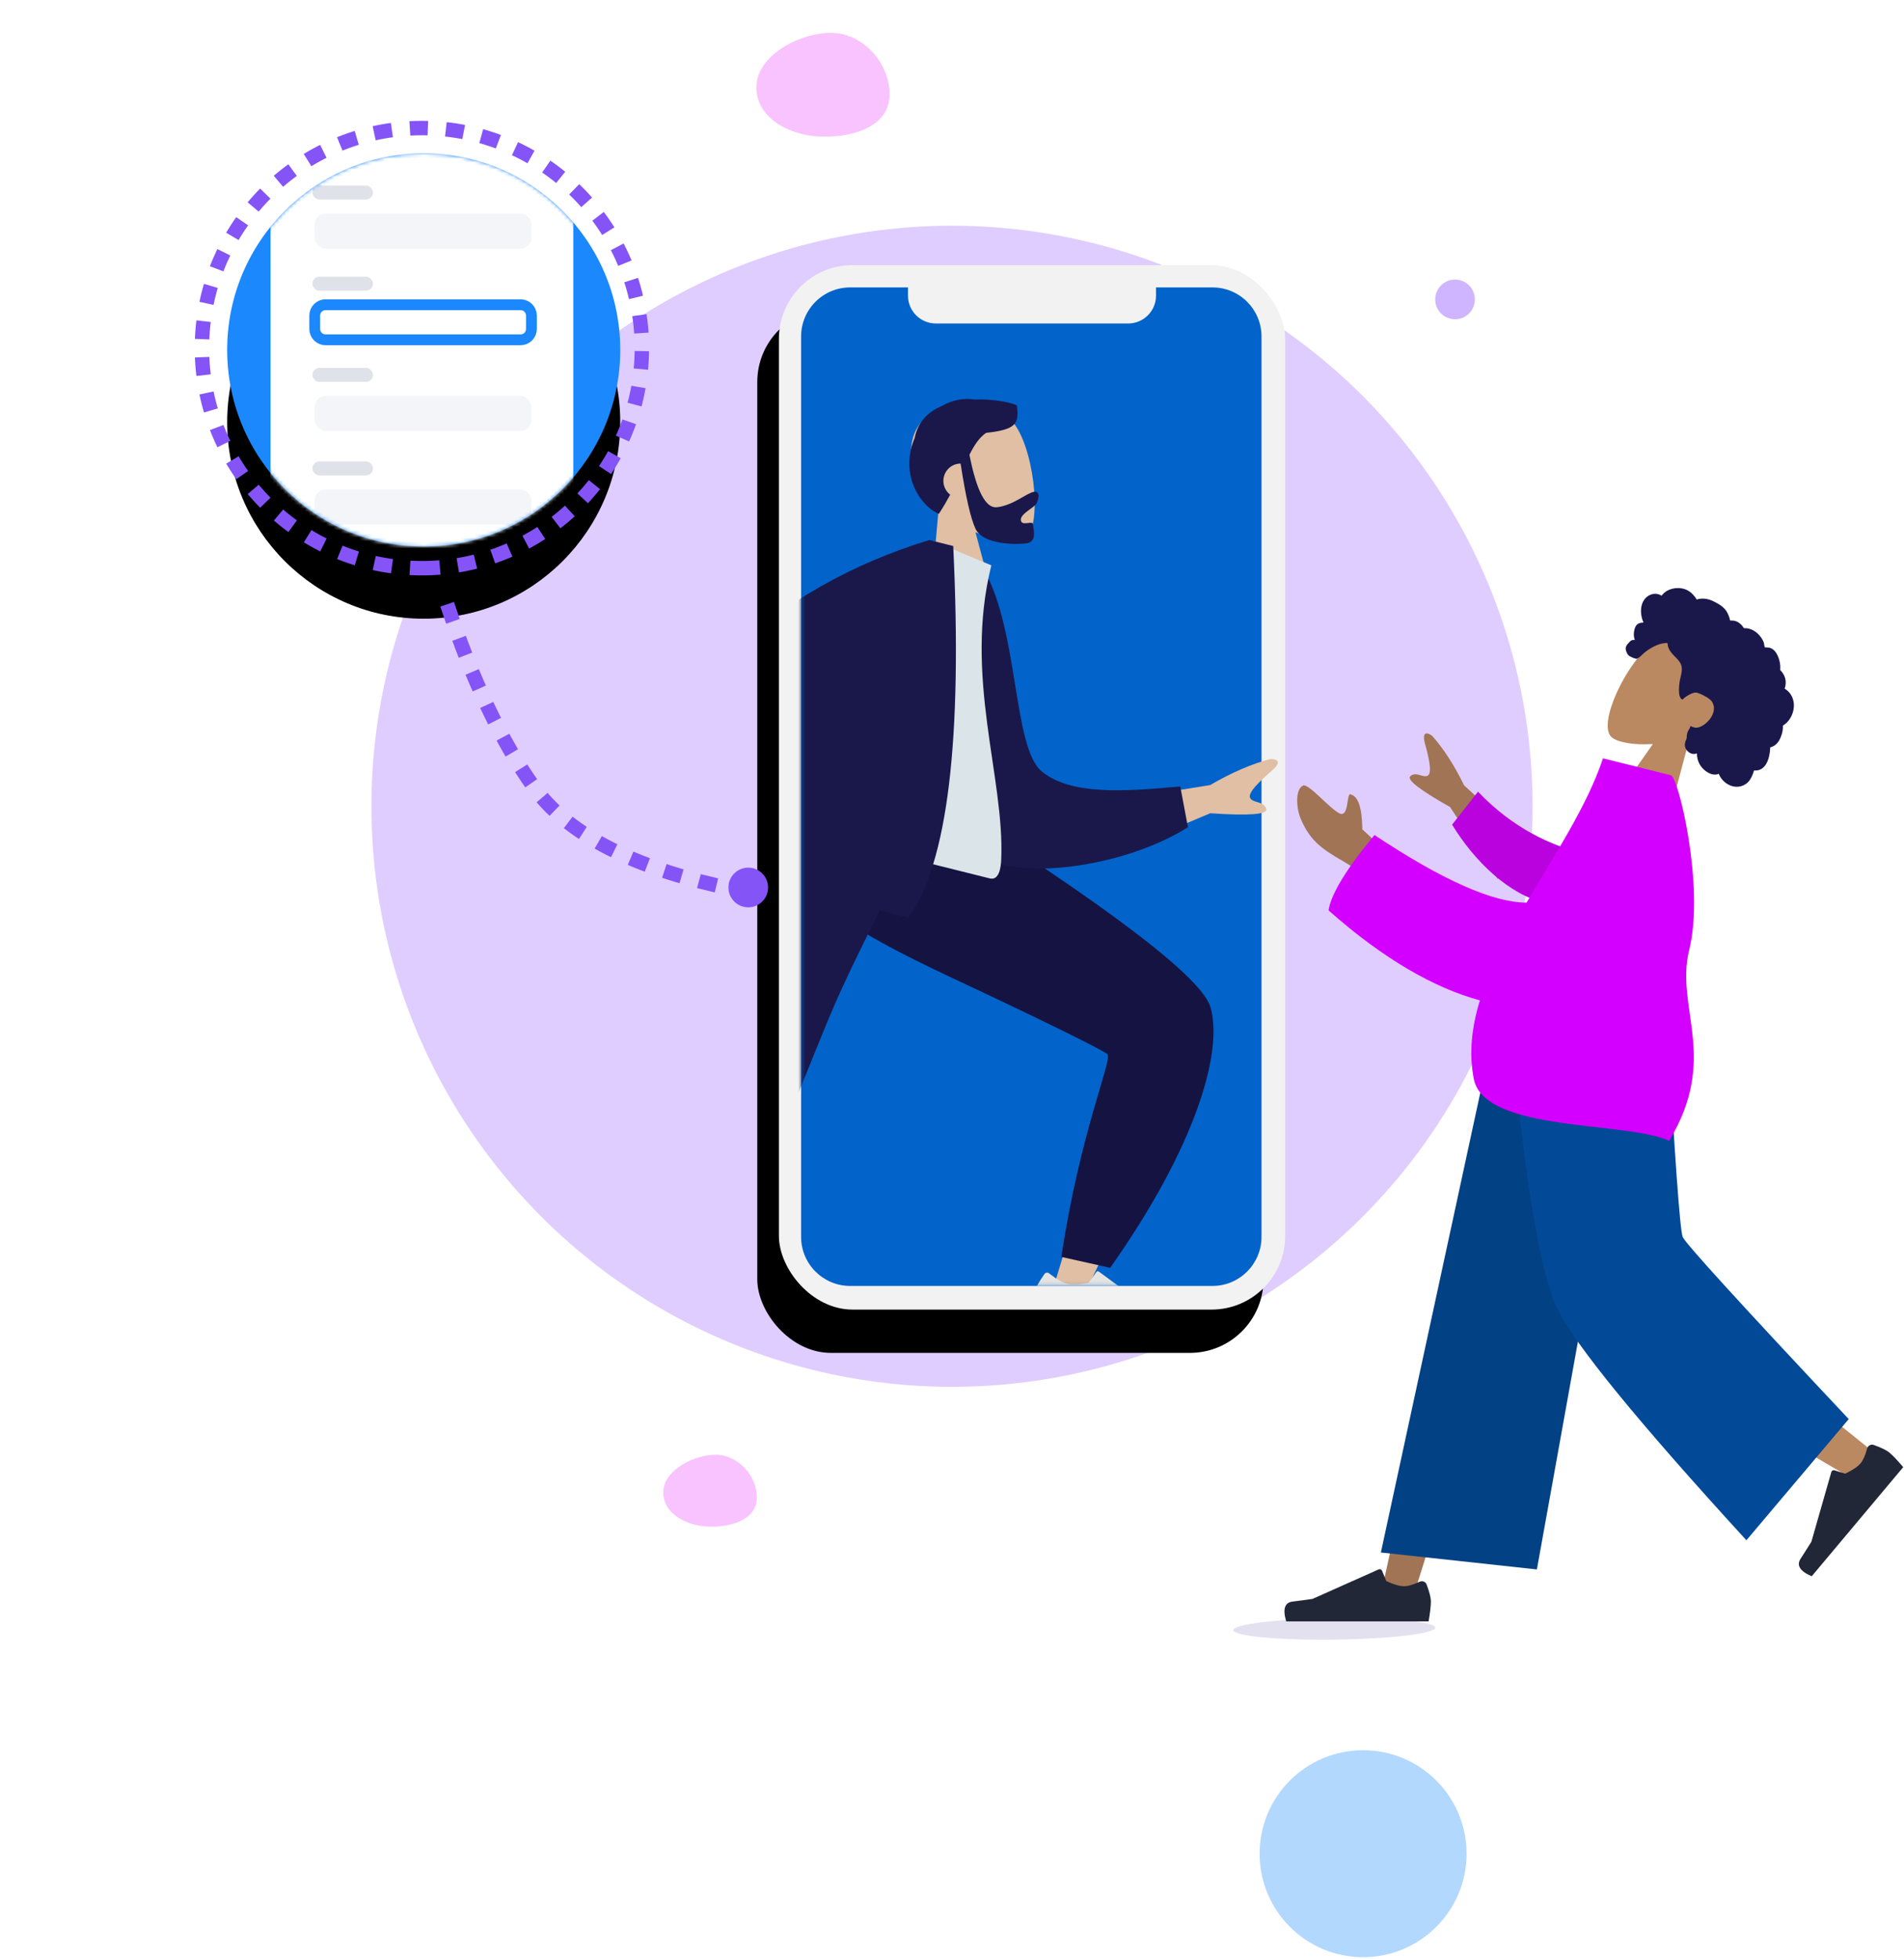
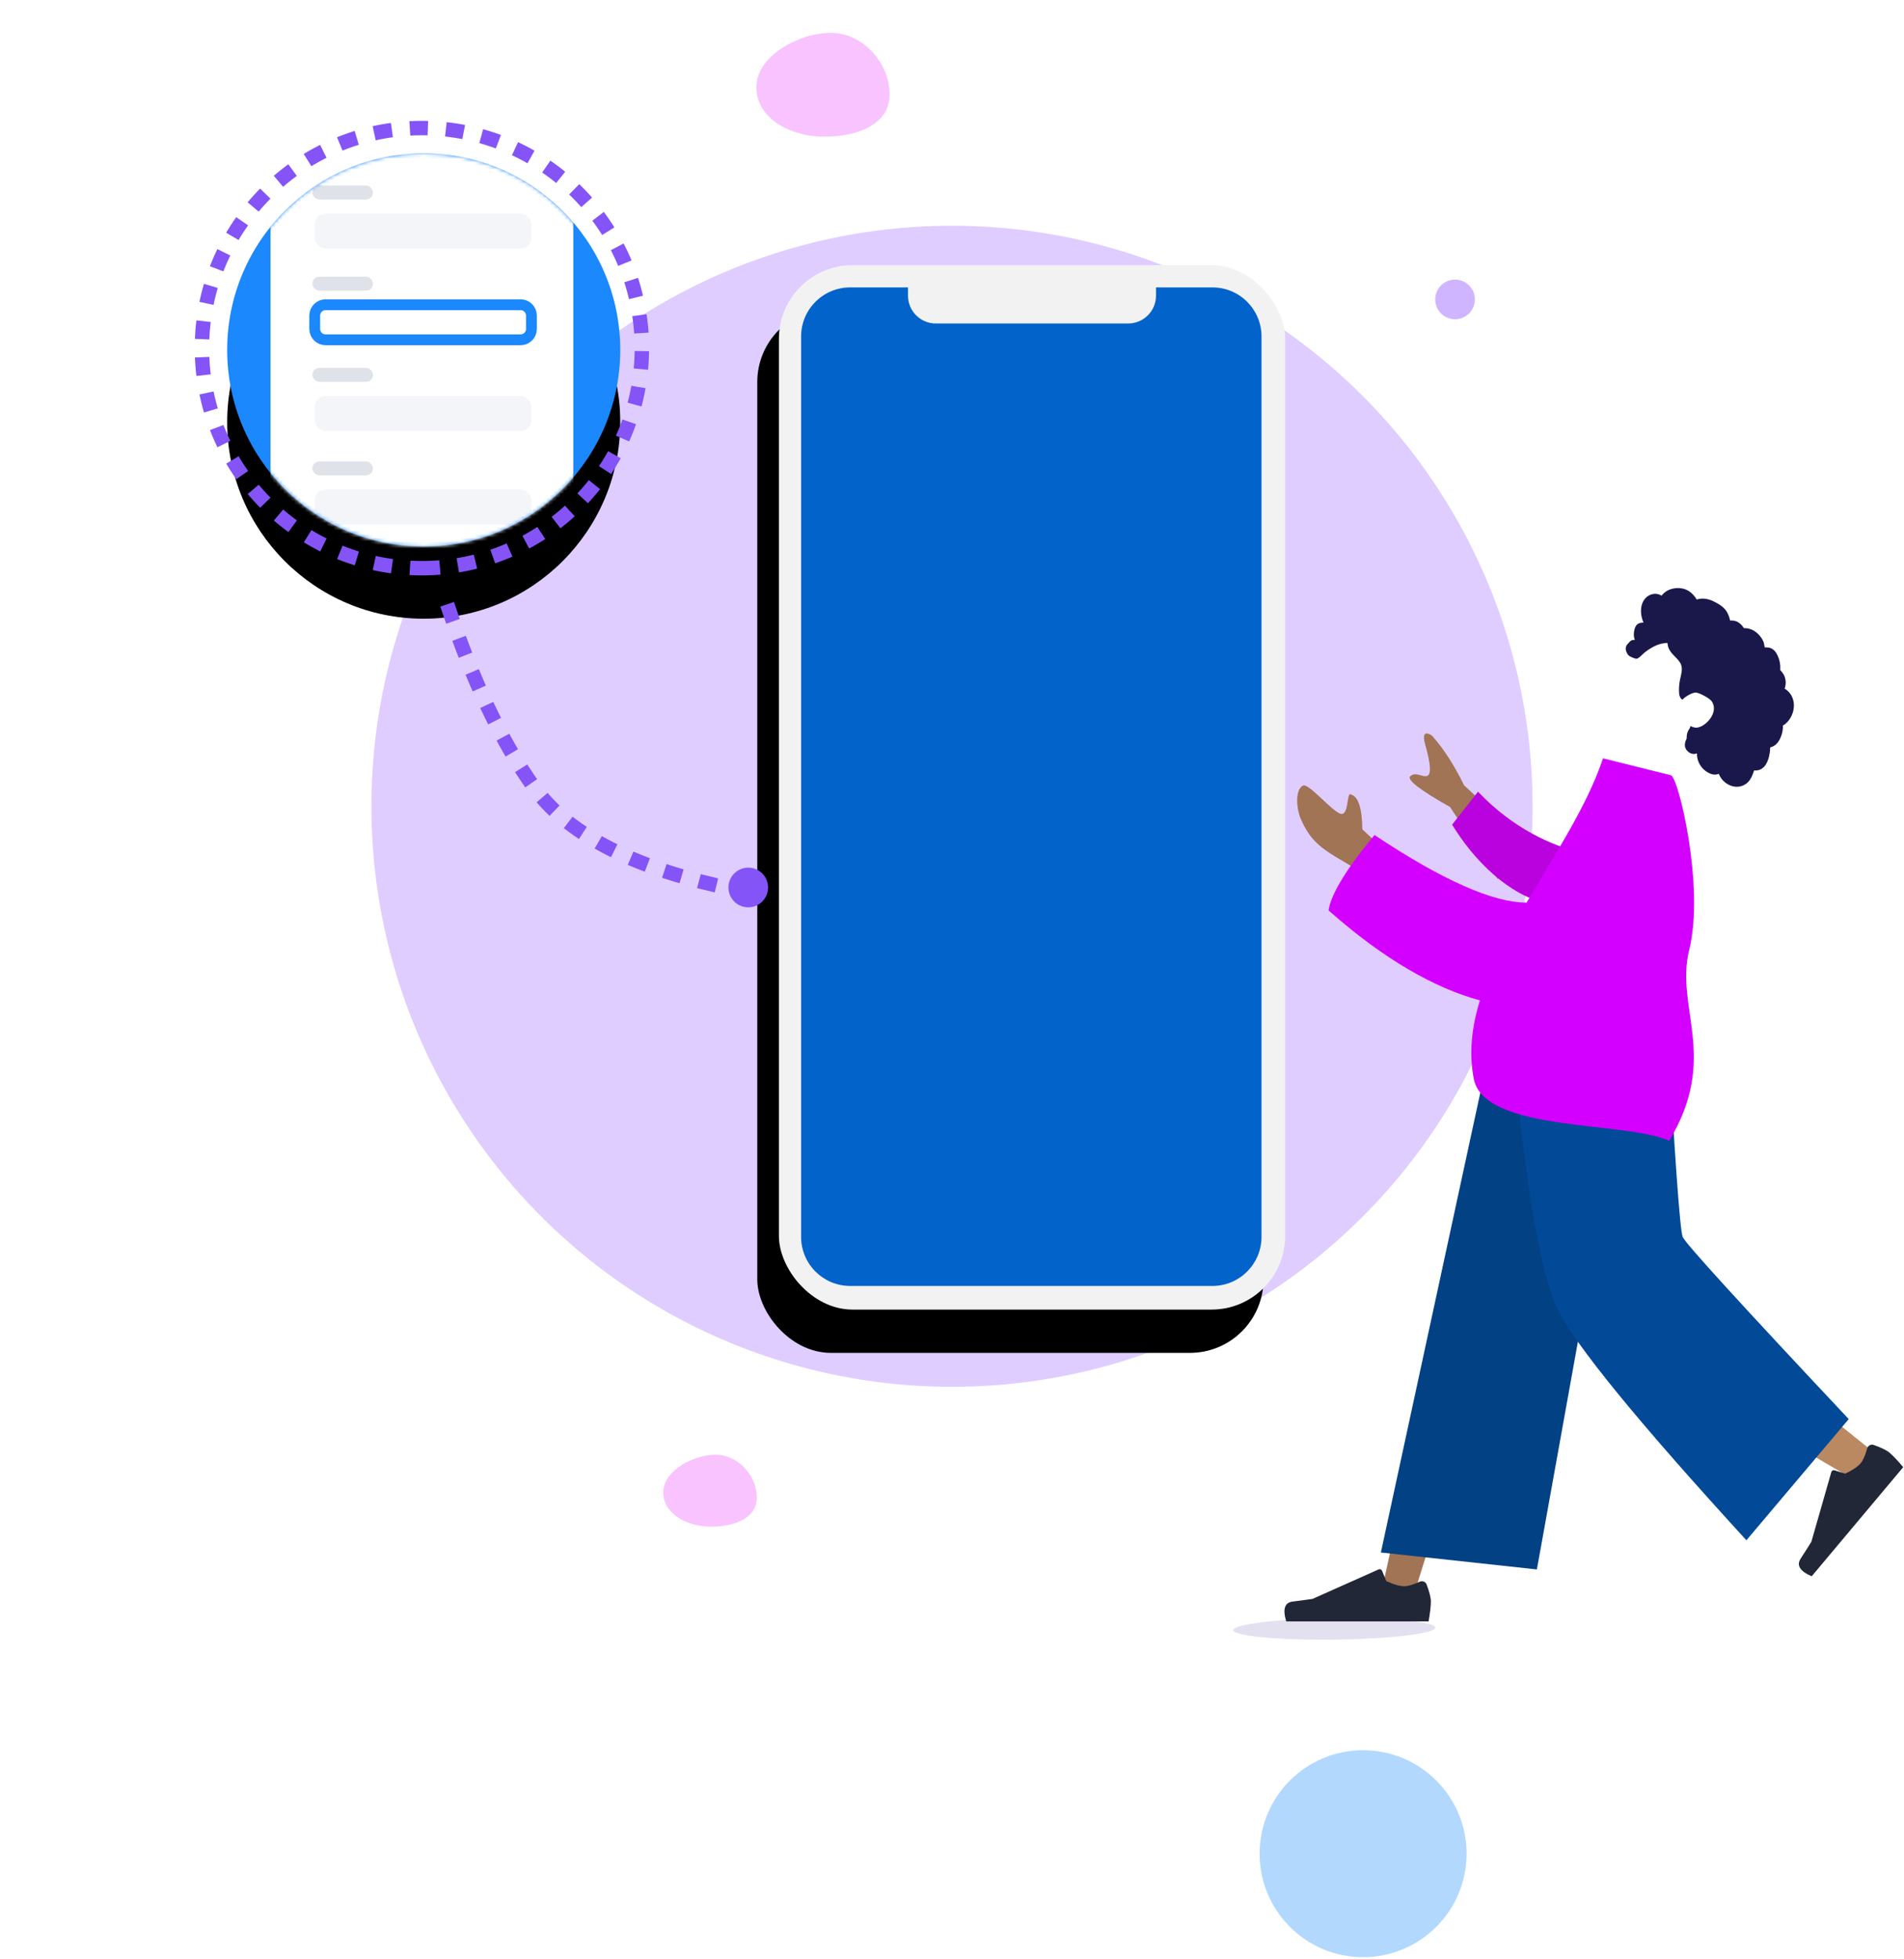
<svg xmlns="http://www.w3.org/2000/svg" xmlns:xlink="http://www.w3.org/1999/xlink" width="528px" height="543px" viewBox="0 0 528 543" version="1.1">
  <title>Illustration - First Step@1,5x</title>
  <desc>Created with Sketch.</desc>
  <defs>
    <rect id="path-1" x="0" y="0" width="140.39" height="289.498" rx="20.412" />
    <filter x="-28.8%" y="-7.8%" width="149.1%" height="123.8%" filterUnits="objectBoundingBox" id="filter-2">
      <feOffset dx="-6" dy="12" in="SourceAlpha" result="shadowOffsetOuter1" />
      <feGaussianBlur stdDeviation="9.5" in="shadowOffsetOuter1" result="shadowBlurOuter1" />
      <feColorMatrix values="0 0 0 0 0   0 0 0 0 0   0 0 0 0 0  0 0 0 0.1 0" type="matrix" in="shadowBlurOuter1" />
    </filter>
-     <rect id="path-3" x="0.476" y="0.093" width="182.815" height="282.79" />
    <circle id="path-5" cx="54.5" cy="54.5" r="54.5" />
    <filter x="-100.0%" y="-81.7%" width="300.0%" height="300.0%" filterUnits="objectBoundingBox" id="filter-7">
      <feOffset dx="0" dy="20" in="SourceAlpha" result="shadowOffsetOuter1" />
      <feGaussianBlur stdDeviation="33" in="shadowOffsetOuter1" result="shadowBlurOuter1" />
      <feColorMatrix values="0 0 0 0 0   0 0 0 0 0   0 0 0 0 0  0 0 0 0.1 0" type="matrix" in="shadowBlurOuter1" />
    </filter>
    <rect id="path-8" x="0" y="0" width="84" height="151" rx="4" />
    <filter x="-31.0%" y="-12.6%" width="161.9%" height="134.4%" filterUnits="objectBoundingBox" id="filter-9">
      <feOffset dx="0" dy="7" in="SourceAlpha" result="shadowOffsetOuter1" />
      <feGaussianBlur stdDeviation="7.5" in="shadowOffsetOuter1" result="shadowBlurOuter1" />
      <feColorMatrix values="0 0 0 0 0   0 0 0 0 0   0 0 0 0 0  0 0 0 0.15 0" type="matrix" in="shadowBlurOuter1" />
    </filter>
  </defs>
  <g id="Page-1" stroke="none" stroke-width="1" fill="none" fill-rule="evenodd">
    <g id="Desktop-HD" transform="translate(-110, -1146)">
      <g id="Illustration---First-Step" transform="translate(166, 1154)">
        <path d="M310.779,446.493 C296.837,446.493 286.007,445.362 286,443.834 C285.993,442.188 298.524,440.701 313.988,440.511 C315.071,440.499 316.142,440.493 317.192,440.493 C331.15,440.493 341.994,441.622 342,443.151 C342.007,444.798 329.476,446.284 314.011,446.473 C312.918,446.486 311.839,446.493 310.779,446.493" id="Fill-334" fill="#E3E1F0" />
        <g id="Background" opacity="0.2" transform="translate(293, 476.493)" />
        <ellipse id="Oval" fill="#B3D8FE" cx="322" cy="505.808" rx="28.7" ry="28.685" />
        <ellipse id="Oval" fill="#DFCDFF" cx="208" cy="215.484" rx="161" ry="160.915" />
        <g id="Group-4" transform="translate(160, 65.493)">
          <g id="Group" transform="translate(95, 145) rotate(-360) translate(-95, -145) ">
            <g id="base">
              <use fill="black" fill-opacity="1" filter="url(#filter-2)" xlink:href="#path-1" />
              <use fill="#F2F2F2" fill-rule="evenodd" xlink:href="#path-1" />
            </g>
            <path d="M35.797,6.171 L35.797,8.459 C35.797,12.717 39.249,16.17 43.508,16.17 L96.862,16.17 C101.12,16.17 104.573,12.717 104.573,8.459 L104.573,6.171 L120.223,6.171 C127.739,6.171 133.831,12.264 133.831,19.779 L133.831,269.337 C133.831,276.852 127.739,282.945 120.223,282.945 L19.761,282.945 C12.245,282.945 6.153,276.852 6.153,269.337 L6.153,19.779 C6.153,12.264 12.245,6.171 19.761,6.171 L35.797,6.171 Z" id="Screen" fill="#0263CA" />
            <g id="Illustration" transform="translate(5.837, 0)">
              <mask id="mask-4" fill="white">
                <use xlink:href="#path-3" />
              </mask>
              <g id="Mask" />
              <g id="Group-2" mask="url(#mask-4)">
                <g transform="translate(32.505, 185.425) rotate(-7) translate(-32.505, -185.425) translate(-87.495, 38.925)">
                  <g id="Group" transform="translate(133.618, 0.869)">
                    <g id="Head" transform="translate(0.089, 1.586)" fill="#E0BFA4">
                      <path d="M6.596,27.63 C2.917,23.297 0.428,17.987 0.844,12.037 C2.042,-5.107 25.824,-1.336 30.451,7.317 C35.077,15.97 34.527,37.919 28.548,39.465 C26.164,40.082 21.084,38.571 15.915,35.444 L19.16,58.481 L0,58.481 L6.596,27.63 Z" />
                    </g>
                    <path d="M16.961,15.517 C17.695,25.769 19.635,30.894 22.782,30.894 C27.502,30.894 31.507,27.887 33.578,27.887 C35.088,27.887 34.751,29.783 33.75,31.189 C32.924,32.349 28.903,33.467 28.903,35.265 C28.903,37.063 32.08,35.672 32.08,36.738 C32.08,38.502 32.638,41.819 29.588,41.819 C26.5,41.819 17.648,40.689 16.13,36.091 C15.151,33.123 14.518,26.974 14.231,17.642 C14.044,17.62 13.853,17.608 13.66,17.608 C11.015,17.608 8.87,19.76 8.87,22.415 C8.87,23.763 9.423,24.981 10.313,25.854 C9.205,27.423 7.963,29.063 6.539,30.755 C1.192,27.536 -2.776,18.112 2.452,9.059 C3.897,4.624 7.168,2.255 11.032,1.155 C14.161,-0.158 17.41,-0.306 20.152,0.481 C25.528,0.944 30.328,2.589 31.689,3.566 C31.689,8.673 30.703,10.188 22.279,10.055 C20.21,11.152 18.619,13.04 16.961,15.517 Z" id="Hair" fill="#1A184A" />
                  </g>
                  <g id="Bottom/Skinny-Jeans-1" transform="translate(6, 85)">
                    <path d="M144.269,13.653 C129.555,25.693 136.401,132.785 135.424,134.122 C134.99,134.716 111.513,139.546 64.991,148.614 L67.096,156.92 C121.61,154.806 150.433,151.725 153.567,147.679 C158.053,141.887 163.313,109.267 169.347,49.819 L144.269,13.653 Z" id="Leg" fill="#E0BFA4" transform="translate(117.169, 85.287) rotate(-55) translate(-117.169, -85.287) " />
                    <path d="M74.544,140.561 L78.238,153.943 C118.949,159.108 145.688,153.584 155.021,144.642 C161.243,138.681 166.519,106.15 170.848,47.049 L144.025,8.742 C125.945,22.406 127.463,54.918 128.787,81.137 C130.029,105.748 130.575,124.527 130.149,125.497 C129.268,127.501 107.843,128.852 74.544,140.561 Z" id="Pant" fill="#151342" transform="translate(122.696, 82.337) rotate(-55) translate(-122.696, -82.337) " />
                    <g id="Right-Show" transform="translate(156.136, 169.907) rotate(20) translate(-156.136, -169.907) translate(132.636, 161.407)" fill="#E4E4E4">
                      <path d="M2.407,4.906 C1.333,7.561 0.796,9.515 0.796,10.771 C0.796,12.163 1.036,14.193 1.514,16.862 C3.18,16.862 18.154,16.862 46.435,16.862 C47.602,13.124 46.929,11.105 44.414,10.807 C41.899,10.509 39.809,10.24 38.146,10 L16.932,0.838 C16.705,0.74 16.441,0.845 16.343,1.072 C16.343,1.073 16.343,1.073 16.342,1.074 L14.864,4.547 C12.536,5.6 10.644,6.126 9.188,6.126 C7.882,6.126 6.025,5.561 3.618,4.431 L3.618,4.431 C3.171,4.221 2.637,4.414 2.427,4.862 C2.42,4.876 2.413,4.891 2.407,4.906 Z" id="shoe" />
                    </g>
                    <polygon id="Leg" fill="#A07454" points="84.572 22 43.744 117.703 3.616 198.613 13.083 198.613 116.664 22" />
                    <g id="Left-Shot" transform="translate(1, 189)" fill="#E4E4E4">
                      <path d="M2.407,4.906 C1.333,7.561 0.796,9.515 0.796,10.771 C0.796,12.163 1.036,14.193 1.514,16.862 C3.18,16.862 18.154,16.862 46.435,16.862 C47.602,13.124 46.929,11.105 44.414,10.807 C41.899,10.509 39.809,10.24 38.146,10 L16.932,0.838 C16.705,0.74 16.441,0.845 16.343,1.072 C16.343,1.073 16.343,1.073 16.342,1.074 L14.864,4.547 C12.536,5.6 10.644,6.126 9.188,6.126 C7.882,6.126 6.025,5.561 3.618,4.431 L3.618,4.431 C3.171,4.221 2.637,4.414 2.427,4.862 C2.42,4.876 2.413,4.891 2.407,4.906 Z" id="shoe" />
                    </g>
                    <path d="M7.239,181.805 L28.276,185.657 C38.544,170.917 63.13,123.776 86.409,82.425 C100.007,58.27 117.326,38.434 120.078,22 L73.245,22 C48.321,54.219 22.744,158.069 7.239,181.805 Z" id="Pant" fill="#1A184A" />
                  </g>
                  <g id="Body/Long-Sleeve-1" transform="translate(122.655, 101.677) rotate(21) translate(-122.655, -101.677) translate(22.655, 37.677)">
-                     <path d="M154.039,59.196 L182.412,47.06 C187.382,42.236 192.181,38.569 196.81,36.06 C198.194,35.631 200.559,35.502 198.036,39.091 C195.513,42.68 193.025,46.565 194.033,47.823 C195.041,49.081 197.961,47.693 199.115,49.738 C199.884,51.102 194.962,52.733 184.348,54.632 L163.099,70.5 L154.039,59.196 Z M39.332,62.539 L55.378,65.64 C39.241,94.93 30.588,110.454 29.417,112.211 C26.782,116.166 29.24,123.413 30.148,127.229 C24.452,128.52 26.698,120.17 19.49,121.913 C12.91,123.505 7.331,127.589 1.196,122.081 C0.441,121.403 -0.111,119.287 2.461,118.201 C8.868,115.496 18.335,110.431 19.869,108.465 C21.963,105.784 28.45,90.475 39.332,62.539 Z" id="Skin" fill="#E0BFA4" />
                    <path d="M95.621,7.624 L102.268,5.907 C118.174,18.502 127.087,51.327 137.264,54.884 C146.886,58.248 159.655,53.061 174.776,46.243 L180.462,56.221 C167.596,72.394 138.508,87.653 125.639,81.521 C105.066,71.717 96.95,30.981 95.621,7.624 Z" id="Coat-Back" fill="#1A184A" transform="translate(138.042, 44.407) rotate(5) translate(-138.042, -44.407) " />
                    <path d="M69.472,86.944 C96.621,86.944 116.591,86.944 129.383,86.944 C132.12,86.944 131.605,83.094 131.209,81.151 C126.642,58.728 108.813,34.558 108.813,2.639 L91.532,-2.27373675e-13 C77.238,22.391 72.295,49.958 69.472,86.944 Z" id="Shirt" fill="#DBE4E9" />
                    <path d="M63.497,64.242 C51.284,85.699 41.018,101.147 32.699,110.587 L20.142,108.191 C28.231,59.328 51.656,23.265 90.417,-2.21866703e-13 L90.614,-2.28506767e-13 L97.259,-2.27373675e-13 C112.773,51.508 117.05,85.828 110.09,102.96 L56.161,102.96 C57.014,90.424 59.75,77.168 63.497,64.242 Z" id="Coat-Front" fill="#1A184A" />
                  </g>
                </g>
              </g>
            </g>
          </g>
          <g id="Group" transform="translate(220.5, 230.751) scale(-1, 1) translate(-220.5, -230.751) translate(126, 83.751)">
            <g id="Head/Front" transform="translate(63.097, 40.737) rotate(-27) translate(-63.097, -40.737) translate(37.097, 8.737)">
              <g id="Head" transform="translate(16.8, 12.7)" fill="#BA8961">
-                 <path d="M5.784,24.143 C2.558,20.357 0.375,15.717 0.74,10.518 C1.791,-4.463 22.644,-1.167 26.7,6.394 C30.757,13.955 30.275,33.133 25.032,34.484 C22.942,35.023 18.488,33.703 13.955,30.971 L16.8,51.1 L0,51.1 L5.784,24.143 Z" />
-               </g>
+                 </g>
              <path d="M50.943,8.612 C50.595,7.389 49.659,6.342 48.398,6.032 C48.092,5.956 47.777,5.926 47.462,5.939 C47.349,5.943 47.317,5.976 47.265,5.897 C47.226,5.838 47.225,5.695 47.209,5.627 C47.158,5.413 47.096,5.202 47.018,4.996 C46.755,4.294 46.311,3.673 45.777,3.15 C44.777,2.171 43.426,1.496 42.022,1.374 C41.254,1.307 40.491,1.432 39.765,1.682 C39.389,1.811 39.025,1.972 38.67,2.15 C38.563,2.204 38.216,2.466 38.108,2.449 C37.99,2.431 37.752,2.136 37.655,2.062 C36.464,1.149 34.994,0.789 33.51,0.8 C31.836,0.813 30.224,0.896 28.827,1.917 C28.531,2.133 28.25,2.37 27.982,2.619 C27.841,2.75 27.704,2.886 27.574,3.028 C27.495,3.113 27.418,3.201 27.345,3.291 C27.219,3.443 27.24,3.493 27.064,3.387 C26.392,2.978 25.613,2.787 24.829,2.884 C24.363,2.941 23.91,3.081 23.48,3.265 C23.333,3.328 22.994,3.578 22.838,3.58 C22.683,3.582 22.349,3.351 22.189,3.292 C21.327,2.974 20.398,2.895 19.492,3.042 C18.558,3.194 17.64,3.567 16.848,4.082 C16.467,4.33 16.135,4.604 15.868,4.973 C15.753,5.132 15.649,5.3 15.518,5.448 C15.442,5.534 15.291,5.623 15.249,5.732 C15.274,5.667 14.228,5.263 14.129,5.237 C13.603,5.1 13.067,5.128 12.552,5.297 C11.583,5.616 10.75,6.331 10.065,7.064 C9.714,7.441 9.406,7.857 9.145,8.3 C9.019,8.513 8.905,8.731 8.8,8.954 C8.749,9.062 8.716,9.197 8.649,9.295 C8.563,9.42 8.505,9.423 8.349,9.477 C7.556,9.755 6.833,10.225 6.283,10.86 C5.726,11.503 5.365,12.295 5.213,13.128 C5.204,13.177 5.199,13.381 5.17,13.407 C5.131,13.444 4.972,13.428 4.911,13.435 C4.702,13.459 4.495,13.496 4.29,13.544 C3.913,13.633 3.546,13.765 3.199,13.937 C1.845,14.606 0.877,15.862 0.403,17.275 C-0.094,18.758 -0.085,20.457 0.509,21.912 C0.605,22.147 0.719,22.376 0.853,22.591 C0.936,22.724 0.962,22.724 0.909,22.863 C0.849,23.018 0.74,23.168 0.669,23.319 C0.438,23.812 0.277,24.335 0.175,24.87 C0.008,25.746 -0.075,26.667 0.09,27.55 C0.166,27.959 0.3,28.36 0.504,28.725 C0.608,28.912 0.729,29.088 0.866,29.251 C0.938,29.336 1.013,29.417 1.092,29.495 C1.138,29.539 1.197,29.578 1.235,29.628 C1.329,29.748 1.349,29.649 1.301,29.826 C1.233,30.074 1.079,30.319 0.985,30.56 C0.888,30.808 0.801,31.06 0.721,31.315 C0.559,31.83 0.421,32.354 0.336,32.888 C0.171,33.912 0.2,35.003 0.684,35.943 C0.891,36.345 1.189,36.698 1.549,36.973 C1.725,37.107 1.916,37.223 2.117,37.318 C2.22,37.366 2.351,37.387 2.398,37.487 C2.449,37.594 2.374,37.807 2.357,37.927 C2.208,38.968 2.133,40.062 2.443,41.083 C2.728,42.023 3.356,42.854 4.171,43.403 C5.753,44.47 7.885,44.41 9.547,43.556 C9.98,43.333 10.386,43.057 10.747,42.731 C11.668,43.971 13.562,43.931 14.908,43.578 C16.584,43.138 17.93,41.973 18.705,40.441 C19.764,41.731 21.988,41.313 22.723,39.913 C22.903,39.57 23.01,39.193 23.062,38.811 C23.09,38.61 23.072,38.407 23.093,38.208 C23.12,37.954 23.289,37.707 23.387,37.462 C23.577,36.984 23.695,36.49 23.7,35.974 C23.702,35.705 23.668,35.442 23.643,35.175 C23.62,34.935 23.686,34.711 23.724,34.474 C23.294,34.544 22.77,34.429 22.365,34.304 C21.968,34.182 21.595,33.859 21.315,33.565 C20.663,32.882 20.265,31.986 19.993,31.095 C19.396,29.138 19.641,26.79 21.609,25.716 C22.526,25.216 25.272,25.218 26.364,25.465 C27.513,25.725 28.814,28.258 28.878,28.497 C28.918,28.644 28.898,28.826 29.033,28.925 C29.331,29.141 29.822,28.766 30.041,28.581 C30.42,28.262 30.69,27.837 30.924,27.407 C31.434,26.469 31.845,25.463 32.135,24.436 C32.359,23.645 32.502,22.829 32.794,22.057 C33.085,21.29 33.544,20.604 34.258,20.169 C35.034,19.696 35.924,19.447 36.776,19.15 C37.62,18.855 38.45,18.495 39.105,17.87 C39.249,17.733 39.388,17.586 39.504,17.425 C39.596,17.297 39.686,17.052 39.826,16.971 C40.042,16.845 40.358,17.173 40.546,17.292 C41.47,17.879 42.241,18.698 42.863,19.592 C43.482,20.482 43.989,21.338 44.402,22.331 C44.707,23.068 44.898,24.011 45.436,24.615 C45.677,24.884 47.462,25.047 48.04,24.812 C48.619,24.577 49.267,23.966 49.461,23.583 C49.659,23.191 49.707,22.76 49.622,22.331 C49.572,22.078 49.47,21.843 49.414,21.595 C49.367,21.386 49.325,21.189 49.223,20.999 C49.031,20.637 48.703,20.377 48.307,20.268 C48.719,19.889 49.06,19.434 49.297,18.926 C49.542,18.398 49.75,17.757 49.809,17.177 C49.857,16.707 49.783,16.22 49.526,15.815 C49.255,15.391 48.777,15.114 48.363,14.85 C48.995,14.355 49.537,13.753 49.982,13.087 C50.847,11.791 51.383,10.157 50.943,8.612 Z" id="hair" fill="#1A184A" />
            </g>
            <g id="Bottom/Skinny-Jeans-1" transform="translate(0.904, 124.869)">
              <polygon id="Leg" fill="#A07454" points="80.8 0 115.157 86.959 138.201 160.475 147.3 160.475 112.072 3.5632653e-13" />
              <path d="M73.882,0 C73.516,30.558 68.18,71.699 67.328,73.604 C66.76,74.874 47.141,91.023 8.473,122.05 L14.74,128.757 C60.365,102.155 84.233,87.08 86.345,83.531 C89.512,78.209 99.822,29.234 108.1,0 L73.882,0 Z" id="Leg" fill="#BA8961" />
              <g id="Left-Shoe" transform="translate(20.317, 135.121) rotate(50) translate(-20.317, -135.121) translate(-0.683, 127.121)" fill="#212736">
                <path d="M1.875,4.781 C1.092,6.872 0.7,8.436 0.7,9.474 C0.7,10.736 0.91,12.578 1.331,15 C2.795,15 15.956,15 40.812,15 C41.838,11.608 41.246,9.777 39.035,9.507 C36.825,9.236 34.989,8.992 33.527,8.774 L15.176,0.593 C14.823,0.436 14.409,0.594 14.252,0.948 C14.249,0.954 14.246,0.96 14.244,0.966 L13.064,3.827 C11.018,4.782 9.355,5.259 8.076,5.259 C7.036,5.259 5.601,4.839 3.769,4 L3.769,4 C3.066,3.678 2.235,3.986 1.913,4.689 C1.899,4.719 1.886,4.75 1.875,4.781 Z" id="shoe" />
              </g>
              <g id="Right-Shoe" transform="translate(132.6, 152.3)" fill="#212736">
                <path d="M1.875,4.781 C1.092,6.872 0.7,8.436 0.7,9.474 C0.7,10.736 0.91,12.578 1.331,15 C2.795,15 15.956,15 40.812,15 C41.838,11.608 41.246,9.777 39.035,9.507 C36.825,9.236 34.989,8.992 33.527,8.774 L15.176,0.593 C14.823,0.436 14.409,0.594 14.252,0.948 C14.249,0.954 14.246,0.96 14.244,0.966 L13.064,3.827 C11.018,4.782 9.355,5.259 8.076,5.259 C7.036,5.259 5.601,4.839 3.769,4 L3.769,4 C3.066,3.678 2.235,3.986 1.913,4.689 C1.899,4.719 1.886,4.75 1.875,4.781 Z" id="shoe" />
              </g>
              <polygon id="Pant" fill="#024184" points="103.9 152.903 147.163 148.208 115.1 0 76.351 0" />
              <path d="M17.422,111.23 L45.8,144.82 C75.69,112.175 93.116,90.874 98.078,80.917 C103.04,70.96 107.5,43.988 111.459,0 L67.835,0 C65.672,38.699 64.214,58.948 63.461,60.749 C62.708,62.55 47.362,79.377 17.422,111.23 Z" id="Pant" fill="#024A97" />
            </g>
            <g id="Body/Long-Sleeve-1" transform="translate(115.514, 98.269) rotate(-14) translate(-115.514, -98.269) translate(52.514, 47.269)">
              <path d="M57.047,29.89 L81.343,16.583 C85.384,11.785 89.365,8.059 93.286,5.404 C94.485,4.904 96.58,4.601 94.62,8.079 C92.661,11.557 90.756,15.304 91.754,16.376 C92.753,17.447 95.242,15.95 96.433,17.731 C97.227,18.917 92.974,20.793 83.674,23.356 L66.019,39.52 L57.047,29.89 Z M95.1,41.118 L105.773,35.255 C107.27,29.557 109.06,26.69 111.143,26.654 C112.743,25.91 109.957,33.11 112.989,32.485 C116.022,31.861 123.425,26.355 124.701,27.473 C126.588,29.127 124.905,34.205 122.922,36.731 C119.217,41.452 116.149,43.067 108.567,45.181 C104.602,46.286 100.316,48.502 95.708,51.828 L95.1,41.118 Z" id="Skin" fill="#A07454" />
              <path d="M46.001,24.325 C54.42,25.568 65.91,25.568 79.072,19.87 L82.11,31.089 C72.564,37.969 59.899,42.859 49.801,40.967 C41.844,39.477 39.29,29.162 46.001,24.325 Z" id="Sleeve" fill="#BA02DF" transform="translate(62.129, 30.624) rotate(-9) translate(-62.129, -30.624) " />
              <path d="M56.673,43.933 C65.708,46.186 80.858,43.529 102.125,35.961 C107.4,46.874 109.839,54.655 109.441,59.302 C91.197,68.832 75.561,73.081 62.678,73.361 C63.088,81.005 62.157,88.278 59.032,94.924 C52.606,108.587 14.982,95.934 2.331,98.424 C-5.591,72.696 9.727,62.24 9.739,45.778 C9.752,27.75 24.228,-1.42108547e-14 26.358,-1.42108547e-14 L45.781,1.65881852e-13 C46.852,13.768 52.246,28.942 56.673,43.933 Z" id="Clothes" fill="#D400FF" />
            </g>
          </g>
        </g>
        <path d="M170.132,29.878 C178.767,29.878 190.812,22.972 190.812,14.285 C190.812,5.597 181.5,1 172.866,1 C164.231,1 153.812,4.314 153.812,13.001 C153.812,21.689 161.498,29.878 170.132,29.878 Z" id="Oval" fill="#F8C3FF" transform="translate(172.312, 15.439) rotate(183) translate(-172.312, -15.439) " />
        <path d="M139.439,415.159 C145.506,415.159 153.97,410.376 153.97,404.36 C153.97,398.343 147.427,395.159 141.359,395.159 C135.292,395.159 127.97,397.455 127.97,403.471 C127.97,409.488 133.371,415.159 139.439,415.159 Z" id="Oval" fill="#F8C3FF" transform="translate(140.97, 405.159) rotate(183) translate(-140.97, -405.159) " />
        <circle id="Oval" fill="#CFB5FF" cx="347.5" cy="74.993" r="5.5" />
        <circle id="Oval" fill="#8454F7" cx="151.5" cy="237.993" r="5.5" />
        <g id="Group-35" transform="translate(0, 27.493)">
          <g id="img-select-form" transform="translate(7, 7)">
            <g id="Group-2">
              <mask id="mask-6" fill="white">
                <use xlink:href="#path-5" />
              </mask>
              <g id="Mask">
                <use fill="black" fill-opacity="1" filter="url(#filter-7)" xlink:href="#path-5" />
                <use fill="#1B88FD" fill-rule="evenodd" xlink:href="#path-5" />
              </g>
              <g mask="url(#mask-6)">
                <g transform="translate(12, -17)">
                  <g id="Rectangle-5-Copy-4" stroke="none" fill="none">
                    <use fill="black" fill-opacity="1" filter="url(#filter-9)" xlink:href="#path-8" />
                    <use fill="#FFFFFF" fill-rule="evenodd" xlink:href="#path-8" />
                  </g>
                  <path d="M15.277,58.974 L69.369,58.974 C71.026,58.974 72.369,60.317 72.369,61.974 L72.369,65.695 C72.369,67.352 71.026,68.695 69.369,68.695 L15.277,68.695 C13.62,68.695 12.277,67.352 12.277,65.695 L12.277,61.974 C12.277,60.317 13.62,58.974 15.277,58.974 Z" id="Rectangle-22-Copy-5" stroke="#1B88FD" stroke-width="3" fill="none" />
                  <rect id="Rectangle-22-Copy-2" stroke="none" fill="#F4F5F8" fill-rule="evenodd" x="12.277" y="33.7" width="60.092" height="9.721" rx="3" />
                  <rect id="Rectangle-22-Copy-7" stroke="none" fill="#F4F5F8" fill-rule="evenodd" x="12.277" y="110.172" width="60.092" height="9.721" rx="3" />
                  <rect id="Rectangle-22-Copy-8" stroke="none" fill="#F4F5F8" fill-rule="evenodd" x="12.277" y="84.249" width="60.092" height="9.721" rx="3" />
                  <rect id="Rectangle-4-Copy-30" stroke="none" fill="#C4CDD5" fill-rule="evenodd" x="11.631" y="12.313" width="42" height="3.888" rx="1.944" />
                  <rect id="Rectangle-4-Copy-31" stroke="none" fill="#DFE2E8" fill-rule="evenodd" x="11.631" y="25.923" width="16.8" height="3.888" rx="1.944" />
                  <rect id="Rectangle-4-Copy-34" stroke="none" fill="#DFE2E8" fill-rule="evenodd" x="11.631" y="51.197" width="16.8" height="3.888" rx="1.944" />
                  <rect id="Rectangle-4-Copy-36" stroke="none" fill="#DFE2E8" fill-rule="evenodd" x="11.631" y="76.472" width="16.8" height="3.888" rx="1.944" />
                  <rect id="Rectangle-4-Copy-35" stroke="none" fill="#DFE2E8" fill-rule="evenodd" x="11.631" y="102.395" width="16.8" height="3.888" rx="1.944" />
                  <rect id="Rectangle-22-Copy-4" stroke="none" fill="#636A81" fill-rule="evenodd" x="27.138" y="128.966" width="30.369" height="9.721" rx="4" />
                </g>
              </g>
            </g>
          </g>
          <path d="M61,122 C94.689,122 122,94.689 122,61 C122,27.311 94.689,0 61,0 C27.311,0 0,27.311 0,61 C0,94.689 27.311,122 61,122 Z" id="Oval" stroke="#8454F7" stroke-width="4" stroke-dasharray="5" />
        </g>
        <path d="M68,159.493 C75.1,180.838 83.125,197.742 92.075,210.204 C101.025,222.667 118,231.763 143,237.493" id="Path-7" stroke="#8454F7" stroke-width="4" stroke-dasharray="5,5" />
      </g>
    </g>
  </g>
</svg>